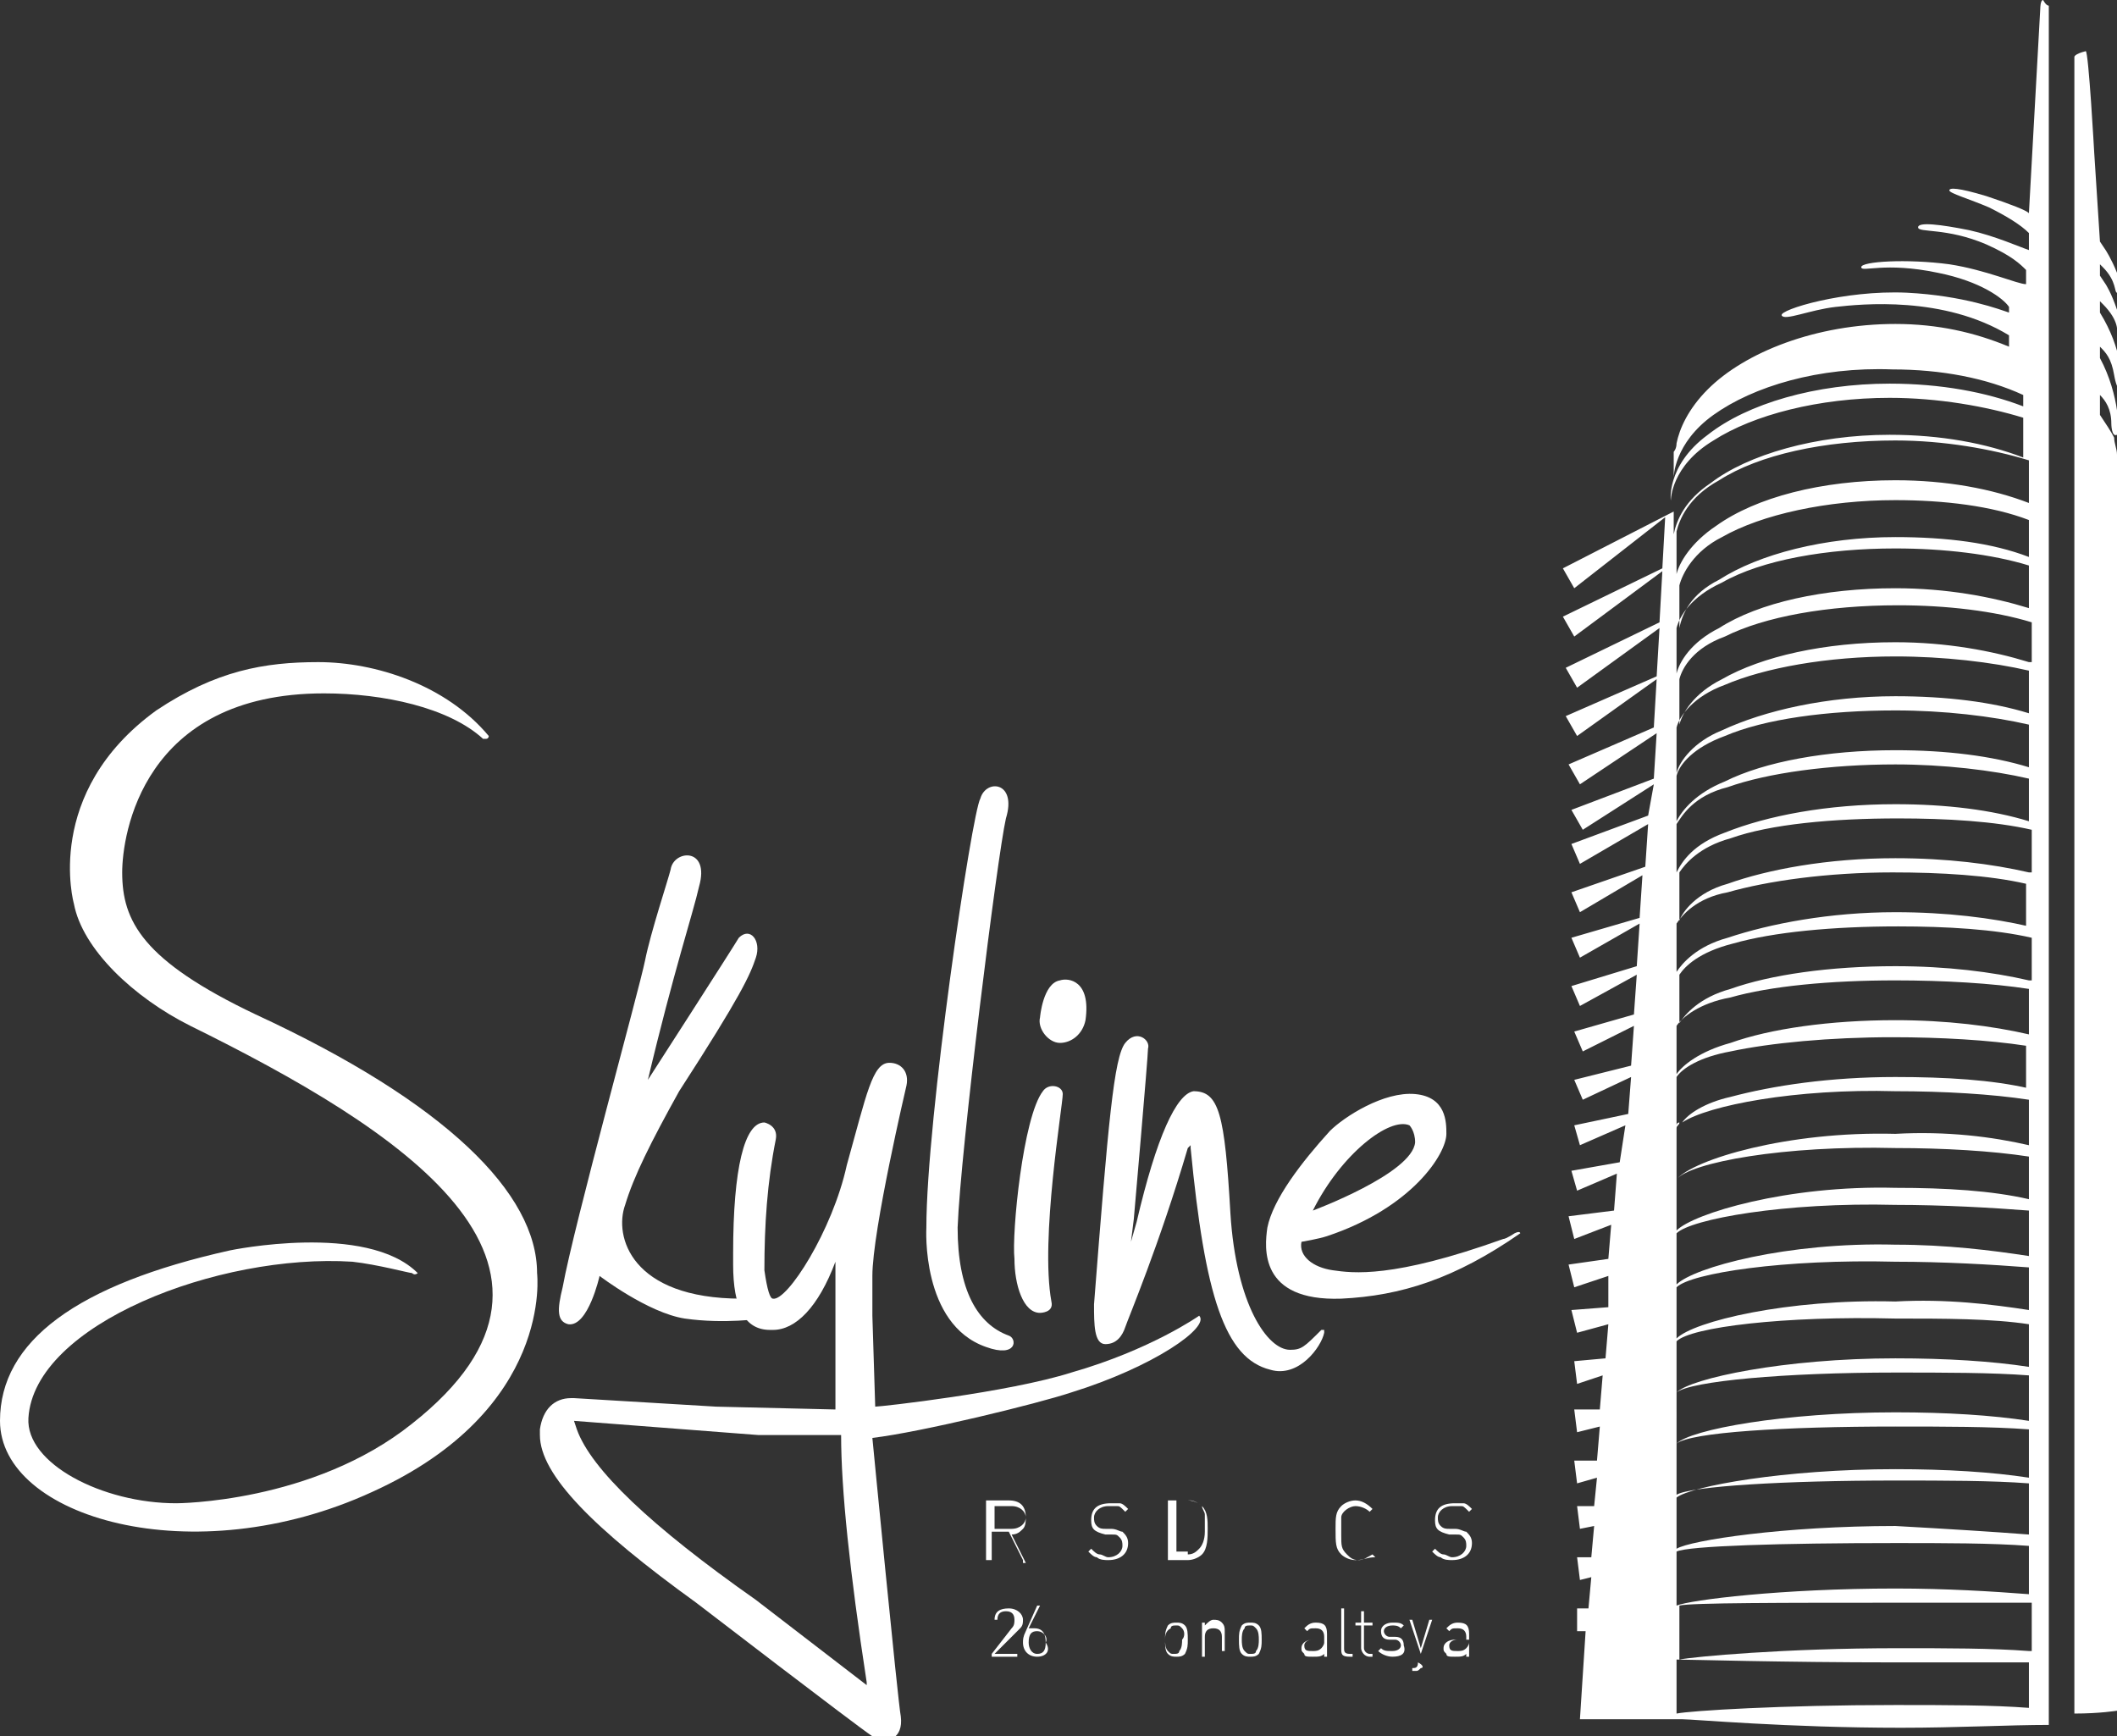
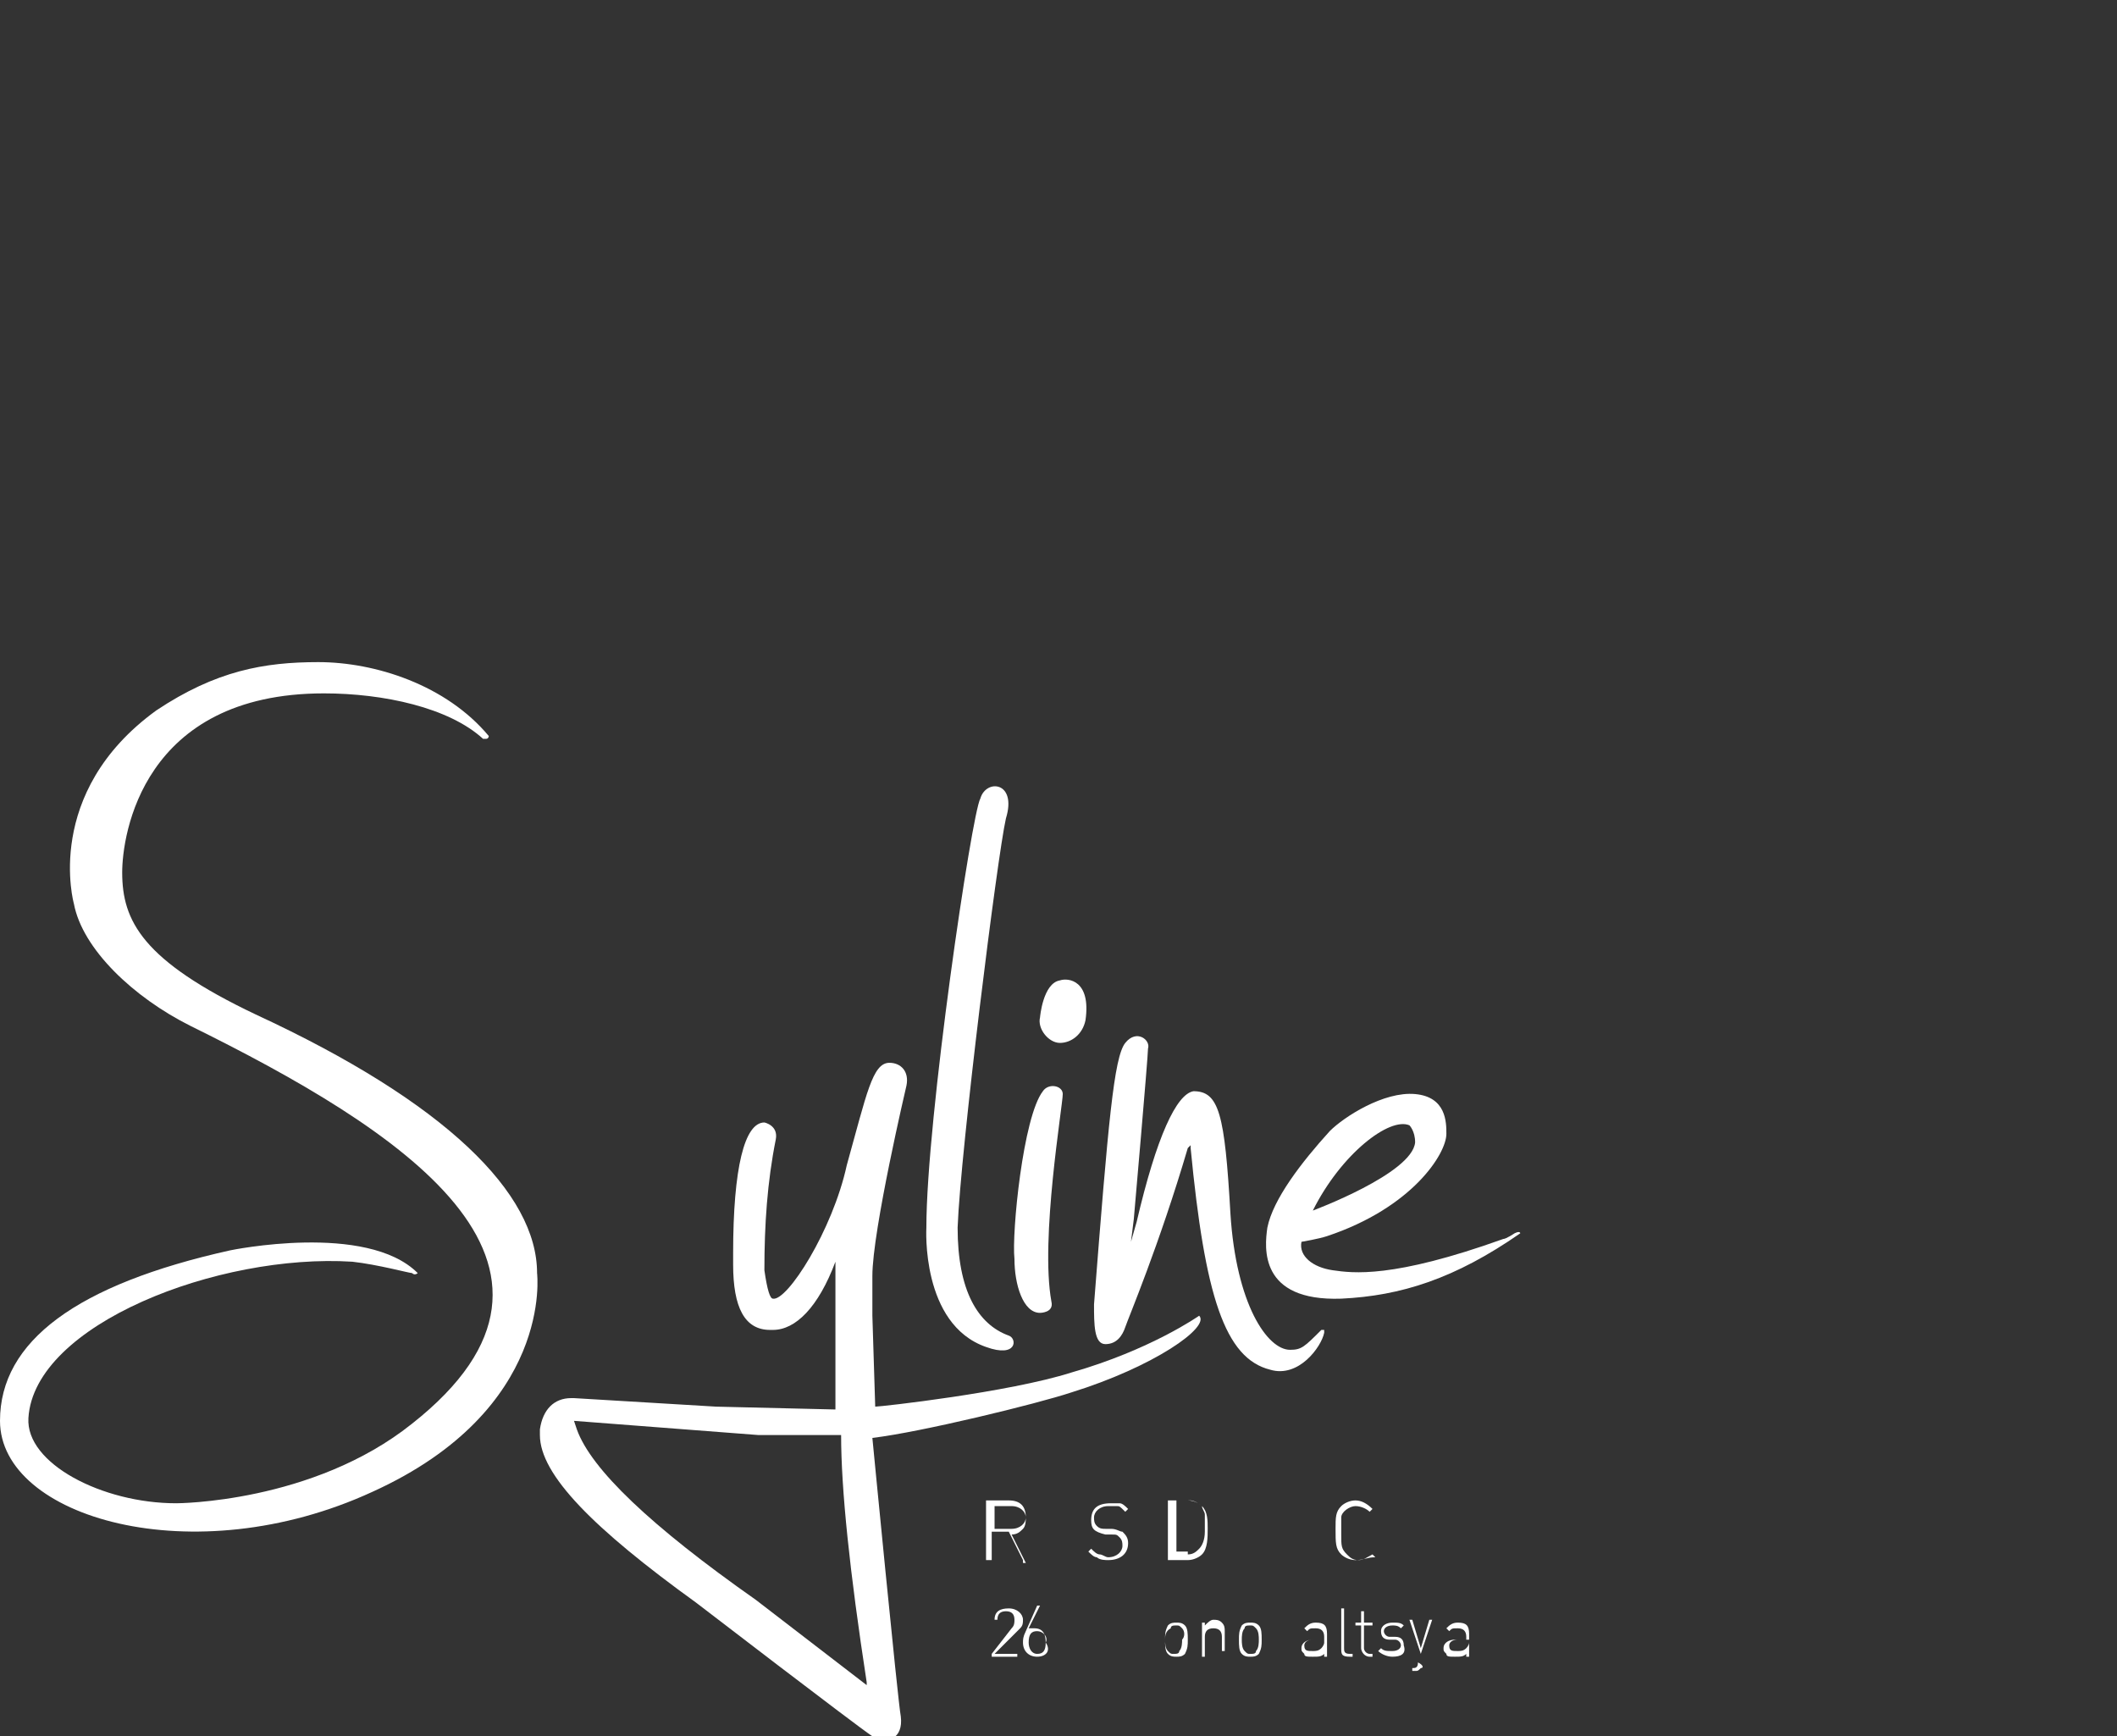
<svg xmlns="http://www.w3.org/2000/svg" xmlns:xlink="http://www.w3.org/1999/xlink" id="Layer_1" x="0px" y="0px" viewBox="0 0 74.5 61.1" xml:space="preserve">
  <rect x="0" y="0" width="74.5" height="61.1" fill="#333333" stroke="none" />
  <g>
    <defs>
      <rect id="SVGID_1_" x="0" y="0" width="74.5" height="61.1" />
    </defs>
    <clipPath id="SVGID_2_">
      <use xlink:href="#SVGID_1_" overflow="visible" />
    </clipPath>
    <path clip-path="url(#SVGID_2_)" fill="#FFFFFF" d="M34.9,58.2l0.7-0.9c0.1-0.1,0.1-0.2,0.1-0.3c0-0.2-0.1-0.3-0.3-0.3 c-0.2,0-0.3,0.1-0.3,0.3h-0.1c0-0.3,0.2-0.4,0.5-0.4c0.3,0,0.5,0.2,0.5,0.4c0,0.1,0,0.2-0.1,0.3L35,58.2h0.8v0.1h-0.9V58.2z" />
    <path clip-path="url(#SVGID_2_)" fill="#FFFFFF" d="M36.5,57.4c-0.2,0-0.3,0.1-0.3,0.4c0,0.2,0.1,0.4,0.3,0.4 c0.2,0,0.3-0.1,0.3-0.4C36.9,57.6,36.7,57.4,36.5,57.4 M36.5,58.3c-0.3,0-0.5-0.2-0.5-0.5c0-0.1,0-0.2,0.1-0.4l0.4-0.9h0.1 l-0.4,0.8c0.1,0,0.1,0,0.2,0c0.3,0,0.4,0.2,0.4,0.5C37,58.1,36.8,58.3,36.5,58.3" />
  </g>
  <path fill="#FFFFFF" d="M187.6,47.7h0.7l-0.4-1L187.6,47.7z M188.3,47.9h-0.8l-0.1,0.4h-0.1l0.6-1.7h0.1l0.6,1.7h-0.1L188.3,47.9z" />
  <polygon fill="#FFFFFF" points="190,47.3 189.6,47.8 189.6,48.3 189.4,48.3 189.4,46.6 189.6,46.6 189.6,47.6 190.4,46.6 190.6,46.6 190.1,47.2 190.7,48.3 190.5,48.3 " />
  <g>
    <defs>
      <rect id="SVGID_3_" x="0" y="0" width="74.5" height="61.1" />
    </defs>
    <clipPath id="SVGID_4_">
      <use xlink:href="#SVGID_3_" overflow="visible" />
    </clipPath>
    <path clip-path="url(#SVGID_4_)" fill="#FFFFFF" d="M41.6,57.3c-0.1-0.1-0.1-0.1-0.2-0.1c-0.1,0-0.2,0-0.2,0.1 C41,57.4,41,57.6,41,57.7c0,0.1,0,0.3,0.1,0.4c0.1,0.1,0.1,0.1,0.2,0.1c0.1,0,0.2,0,0.2-0.1c0.1-0.1,0.1-0.3,0.1-0.4 C41.7,57.6,41.7,57.4,41.6,57.3 M41.7,58.2c-0.1,0.1-0.2,0.1-0.3,0.1c-0.1,0-0.2,0-0.3-0.1c-0.1-0.1-0.1-0.3-0.1-0.5 c0-0.2,0-0.3,0.1-0.5c0.1-0.1,0.2-0.1,0.3-0.1c0.1,0,0.2,0,0.3,0.1c0.1,0.1,0.1,0.3,0.1,0.5C41.8,57.9,41.8,58,41.7,58.2" />
    <path clip-path="url(#SVGID_4_)" fill="#FFFFFF" d="M43,57.6c0-0.2-0.1-0.3-0.3-0.3c-0.2,0-0.3,0.1-0.3,0.3v0.7h-0.1v-1.2h0.1v0.1 c0.1-0.1,0.2-0.2,0.3-0.2c0.1,0,0.2,0,0.3,0.1c0.1,0.1,0.1,0.2,0.1,0.3v0.7H43V57.6z" />
    <path clip-path="url(#SVGID_4_)" fill="#FFFFFF" d="M44.2,57.3c-0.1-0.1-0.1-0.1-0.2-0.1c-0.1,0-0.2,0-0.2,0.1 c-0.1,0.1-0.1,0.3-0.1,0.4c0,0.1,0,0.3,0.1,0.4c0.1,0.1,0.1,0.1,0.2,0.1c0.1,0,0.2,0,0.2-0.1c0.1-0.1,0.1-0.3,0.1-0.4 C44.3,57.6,44.3,57.4,44.2,57.3 M44.3,58.2c-0.1,0.1-0.2,0.1-0.3,0.1c-0.1,0-0.2,0-0.3-0.1c-0.1-0.1-0.1-0.3-0.1-0.5 c0-0.2,0-0.3,0.1-0.5c0.1-0.1,0.2-0.1,0.3-0.1c0.1,0,0.2,0,0.3,0.1c0.1,0.1,0.1,0.3,0.1,0.5C44.4,57.9,44.4,58,44.3,58.2" />
  </g>
  <polygon fill="#FFFFFF" points="195.5,47.1 195.1,48.1 194.8,47.1 194.6,47.1 195.1,48.3 195.2,48.3 195.6,47.1 " />
  <g>
    <defs>
      <rect id="SVGID_5_" x="0" y="0" width="74.5" height="61.1" />
    </defs>
    <clipPath id="SVGID_6_">
      <use xlink:href="#SVGID_5_" overflow="visible" />
    </clipPath>
    <path clip-path="url(#SVGID_6_)" fill="#FFFFFF" d="M46.2,57.7c-0.2,0-0.3,0.1-0.3,0.2c0,0.2,0.1,0.2,0.3,0.2c0.1,0,0.2,0,0.3-0.1 c0,0,0.1-0.1,0.1-0.2v-0.1H46.2z M46.6,58.2c-0.1,0.1-0.2,0.1-0.4,0.1c-0.2,0-0.3,0-0.3-0.1c-0.1-0.1-0.1-0.1-0.1-0.2 c0-0.2,0.2-0.3,0.4-0.3h0.4v-0.1c0-0.2-0.1-0.3-0.3-0.3c-0.2,0-0.2,0-0.3,0.1l-0.1-0.1c0.1-0.1,0.2-0.2,0.4-0.2 c0.3,0,0.4,0.1,0.4,0.4v0.8h-0.1V58.2z" />
    <path clip-path="url(#SVGID_6_)" fill="#FFFFFF" d="M47.2,58v-1.4h0.1V58c0,0.1,0,0.2,0.2,0.2h0.1v0.1h-0.1 C47.2,58.3,47.2,58.2,47.2,58" />
    <path clip-path="url(#SVGID_6_)" fill="#FFFFFF" d="M47.9,58v-0.8h-0.2v-0.1h0.2v-0.4H48v0.4h0.3v0.1H48V58c0,0.1,0.1,0.2,0.2,0.2 h0.1v0.1h-0.1C48,58.3,47.9,58.1,47.9,58" />
    <path clip-path="url(#SVGID_6_)" fill="#FFFFFF" d="M49,58.3c-0.2,0-0.4-0.1-0.5-0.2l0.1-0.1c0.1,0.1,0.2,0.1,0.4,0.1 c0.2,0,0.3-0.1,0.3-0.2c0-0.1-0.1-0.2-0.2-0.2l-0.2,0c-0.2,0-0.3-0.1-0.3-0.3c0-0.2,0.2-0.3,0.4-0.3c0.2,0,0.3,0,0.4,0.1l-0.1,0.1 c-0.1-0.1-0.2-0.1-0.3-0.1c-0.2,0-0.3,0.1-0.3,0.2c0,0.1,0.1,0.2,0.2,0.2l0.2,0c0.2,0,0.3,0.1,0.3,0.3C49.5,58.2,49.3,58.3,49,58.3 " />
    <path clip-path="url(#SVGID_6_)" fill="#FFFFFF" d="M50,58.7c-0.1,0.1-0.1,0.1-0.2,0.1h-0.1v-0.1h0c0.1,0,0.2,0,0.2-0.2l0.1-0.3 l-0.4-1.2h0.1l0.3,1l0.3-1h0.1l-0.5,1.5C50.1,58.6,50.1,58.7,50,58.7" />
    <path clip-path="url(#SVGID_6_)" fill="#FFFFFF" d="M51.3,57.7c-0.2,0-0.3,0.1-0.3,0.2c0,0.2,0.1,0.2,0.3,0.2c0.1,0,0.2,0,0.3-0.1 c0,0,0.1-0.1,0.1-0.2v-0.1H51.3z M51.6,58.2c-0.1,0.1-0.2,0.1-0.4,0.1c-0.2,0-0.3,0-0.3-0.1c-0.1-0.1-0.1-0.1-0.1-0.2 c0-0.2,0.2-0.3,0.4-0.3h0.4v-0.1c0-0.2-0.1-0.3-0.3-0.3c-0.2,0-0.2,0-0.3,0.1l-0.1-0.1c0.1-0.1,0.2-0.2,0.4-0.2 c0.3,0,0.4,0.1,0.4,0.4v0.8h-0.1V58.2z" />
-     <path clip-path="url(#SVGID_6_)" fill="#FFFFFF" d="M71.4,17.7c-1.3-0.5-2.9-0.8-4.7-0.8c-2.6,0-4.9,0.6-6.3,1.6 c-0.9,0.6-1.3,1.3-1.4,1.7v-1.5c0.1-0.4,0.4-1.2,1.5-1.8c1.4-0.9,3.7-1.4,6.2-1.4c1.7,0,3.4,0.3,4.7,0.7V17.7z M71.4,19.6 c-1.3-0.5-2.9-0.7-4.7-0.7c-2.5,0-4.8,0.6-6.2,1.5c-1,0.5-1.3,1.2-1.4,1.7v-1.5c0.1-0.4,0.5-1.2,1.5-1.7c1.4-0.8,3.7-1.3,6.1-1.3 c1.7,0,3.4,0.2,4.7,0.7V19.6z M71.4,21.4c-1.3-0.4-2.9-0.7-4.7-0.7c-2.5,0-4.8,0.5-6.2,1.4c-1,0.5-1.4,1.2-1.5,1.6v-1.6 c0.1-0.4,0.5-1.1,1.6-1.6c1.4-0.8,3.7-1.2,6.1-1.2c1.7,0,3.4,0.2,4.7,0.6V21.4z M71.4,23.3c-1.3-0.4-2.9-0.7-4.7-0.7 c-2.5,0-4.7,0.5-6.1,1.3c-1,0.5-1.4,1.2-1.5,1.6v-1.6c0.1-0.4,0.5-1.1,1.6-1.5c1.4-0.7,3.6-1.1,6.1-1.1c1.7,0,3.4,0.2,4.7,0.6V23.3 z M71.4,25.1c-1.3-0.4-2.9-0.6-4.7-0.6c-2.4,0-4.6,0.5-6.1,1.2c-1,0.4-1.5,1.1-1.6,1.5v-1.6c0.1-0.4,0.6-1.1,1.7-1.5 c1.4-0.6,3.6-1,6-1c1.7,0,3.4,0.2,4.7,0.5V25.1z M71.4,27c-1.3-0.4-2.9-0.6-4.7-0.6c-2.4,0-4.6,0.4-6,1.1c-1,0.4-1.5,1-1.7,1.4 v-1.6c0.1-0.4,0.6-1,1.7-1.4c1.4-0.6,3.6-0.9,6-0.9c1.7,0,3.4,0.2,4.7,0.5V27z M71.4,28.9c-1.3-0.4-2.9-0.6-4.7-0.6 c-2.4,0-4.5,0.4-6,1c-1.1,0.4-1.5,1-1.7,1.4v-1.7c0.2-0.3,0.6-1,1.8-1.3c1.4-0.5,3.6-0.8,5.9-0.8c1.7,0,3.4,0.2,4.7,0.5V28.9z M71.4,30.7c-1.3-0.3-2.9-0.5-4.7-0.5c-2.4,0-4.5,0.4-5.9,0.9c-1.1,0.3-1.6,1-1.7,1.3v-1.7c0.2-0.3,0.7-0.9,1.8-1.2 c1.4-0.5,3.6-0.7,5.9-0.7c1.7,0,3.4,0.1,4.7,0.4V30.7z M71.4,32.6c-1.3-0.3-2.9-0.5-4.7-0.5c-2.3,0-4.4,0.4-5.9,0.9 c-1.1,0.3-1.6,0.9-1.8,1.2v-1.7c0.2-0.3,0.7-0.9,1.8-1.1c1.4-0.4,3.5-0.7,5.8-0.7c1.7,0,3.4,0.1,4.7,0.4V32.6z M71.4,34.5 c-1.3-0.3-2.9-0.5-4.7-0.5c-2.3,0-4.4,0.3-5.8,0.8c-1.1,0.3-1.6,0.9-1.8,1.2v-1.7c0.2-0.3,0.7-0.8,1.9-1.1c1.4-0.4,3.5-0.6,5.8-0.6 c1.7,0,3.4,0.1,4.7,0.4V34.5z M71.4,36.4c-1.3-0.3-2.9-0.5-4.7-0.5c-2.3,0-4.4,0.3-5.8,0.8c-1.1,0.3-1.7,0.8-1.9,1.1v-1.7 c0.2-0.3,0.8-0.8,1.9-1c1.4-0.4,3.5-0.6,5.8-0.6c1.7,0,3.4,0.1,4.7,0.3V36.4z M71.4,38.3c-1.3-0.3-2.9-0.4-4.7-0.4 c-2.3,0-4.3,0.3-5.8,0.7c-0.9,0.2-1.5,0.6-1.7,0.9c0.9-0.6,4-1.2,7.5-1.1c1.7,0,3.4,0.1,4.7,0.3v1.6c-1.3-0.3-2.9-0.5-4.7-0.4 c-3.8-0.1-7.1,0.9-7.7,1.6v-1.8c0-0.1,0.1-0.1,0.1-0.2c-0.1,0-0.1,0.1-0.1,0.1v-1.7c0.2-0.3,0.8-0.7,1.9-0.9 c1.4-0.3,3.5-0.5,5.7-0.5c1.7,0,3.4,0.1,4.7,0.3V38.3z M71.4,42.2c-1.3-0.3-2.9-0.4-4.7-0.4c-3.8-0.1-7.1,0.9-7.7,1.5v-1.8 c0.5-0.6,3.8-1.2,7.7-1.1c1.7,0,3.4,0.1,4.7,0.3V42.2z M71.4,44.2c-1.3-0.2-2.9-0.4-4.7-0.4c-3.8-0.1-7.1,0.8-7.7,1.4v-1.8 c0.5-0.5,3.8-1.1,7.7-1c1.7,0,3.4,0.1,4.7,0.2V44.2z M71.4,46.1c-1.3-0.2-2.9-0.4-4.7-0.3c-3.8-0.1-7.1,0.7-7.7,1.3v-1.8 c0.5-0.5,3.8-1,7.7-0.9c1.7,0,3.4,0.1,4.7,0.2V46.1z M71.4,48.1c-1.3-0.2-2.9-0.3-4.7-0.3c-3.9,0-7.2,0.7-7.7,1.2v-1.8 c0.5-0.5,3.8-0.9,7.7-0.8c1.7,0,3.4,0,4.7,0.2V48.1z M71.4,50c-1.3-0.2-2.9-0.3-4.7-0.3c-3.9,0-7.2,0.6-7.7,1.1V49 c0.5-0.4,3.8-0.7,7.7-0.7c1.7,0,3.4,0,4.7,0.1V50z M71.4,52c-1.3-0.2-2.9-0.3-4.7-0.3c-3.9,0-7.2,0.6-7.7,1v-1.9 c0.5-0.4,3.8-0.6,7.7-0.6c1.7,0,3.4,0,4.7,0.1V52z M71.4,54c-1.3-0.1-2.9-0.2-4.7-0.3c-3.9,0-7.2,0.5-7.7,0.8v-1.9 c0.5-0.3,3.8-0.5,7.7-0.5c1.7,0,3.4,0,4.7,0.1V54z M71.4,56.1c-1.3-0.1-2.9-0.2-4.7-0.2c-4,0-7.2,0.4-7.7,0.6v-1.9 c0.4-0.2,3.7-0.3,7.7-0.3c1.7,0,3.4,0,4.7,0.1V56.1z M71.4,58.1C70.1,58,68.5,58,66.8,58c-4,0-7.2,0.3-7.7,0.4v-1.9 c0.4-0.1,3.7-0.1,7.7-0.1c1.8,0,3.4,0,4.7,0V58.1z M71.4,60.1c-1.3-0.1-2.9-0.1-4.7-0.1c-4,0-7.2,0.2-7.7,0.3v-1.9 c0.4,0,3.7,0.1,7.7,0.1c1.8,0,3.4,0,4.7,0V60.1z M71.9,0c-0.1,0-0.1,0.3-0.1,0.3l-0.4,7.2c-0.1-0.1-0.6-0.3-1.5-0.6 c-1-0.3-1.3-0.3-1.3-0.2c0,0.1,0.7,0.3,1.4,0.6c0.6,0.3,1.1,0.6,1.4,0.9l0,0.6c-0.3-0.1-1.2-0.5-2.1-0.7c-1-0.2-1.8-0.3-1.8-0.1 c0,0.2,1,0,2.4,0.6c0.9,0.4,1.2,0.7,1.4,0.9l0,0.5C71,10,69.9,9.5,68.6,9.3c-1.5-0.2-3.1-0.1-3.1,0.1c0,0.2,0.8-0.2,2.7,0.2 c1.5,0.3,2.3,0.9,2.5,1.2V11c-0.3-0.1-1.6-0.6-3.6-0.7c-2.2-0.1-4.5,0.6-4.4,0.8c0.1,0.2,1-0.2,1.9-0.3c0.9-0.1,3.8-0.4,6.1,1v0.4 c-1.2-0.5-2.5-0.8-4-0.8c-2.8,0-5.3,1-6.6,2.3c-0.7,0.7-1,1.4-1.1,1.9c0,0.2-0.1,0.3-0.1,0.3v0.7c0,0.2,0,0.2,0,0.2 c0,0,0-1.2,1.4-2.2c1.4-1,3.7-1.7,6.3-1.6c1.7,0,3.3,0.3,4.6,0.9v0.4c-1.3-0.5-2.9-0.8-4.7-0.8c-2.6,0-5,0.7-6.4,1.8 c-1.5,1.1-1.3,2.4-1.3,2.3c0,0,0-1.2,1.5-2.1c1.4-0.9,3.7-1.5,6.2-1.5c1.7,0,3.4,0.3,4.7,0.7v1.4c-1.3-0.5-2.9-0.8-4.7-0.8 c-2.6,0-5,0.7-6.3,1.7c-0.9,0.6-1.2,1.3-1.3,1.8v-0.8l-3.9,2l0.4,0.7l3.2-2.5l-0.1,1.8l-3.5,1.7l0.4,0.7l3.1-2.3l-0.1,1.8l-3.3,1.6 l0.4,0.7l2.9-2.1l-0.1,1.7l-3.2,1.4l0.4,0.7l2.8-2l-0.1,1.7l-3,1.3l0.4,0.7l2.7-1.8l-0.1,1.6l-2.9,1.1l0.4,0.7l2.5-1.6L58,28.7 l-2.7,1l0.3,0.7L58,29l-0.1,1.5l-2.6,0.9l0.3,0.7l2.2-1.3l-0.1,1.5L55.3,33l0.3,0.7l2.1-1.2L57.6,34l-2.3,0.7l0.3,0.7l2-1.1 l-0.1,1.4l-2.1,0.6l0.3,0.7l1.8-0.9l-0.1,1.4l-2,0.5l0.3,0.7l1.7-0.8l-0.1,1.3l-1.9,0.4l0.2,0.7l1.6-0.7L57,40.9l-1.7,0.3l0.2,0.7 l1.4-0.6l-0.1,1.3l-1.6,0.2l0.2,0.8l1.3-0.5l-0.1,1.2l-1.4,0.2l0.2,0.8l1.2-0.4L56.6,46l-1.3,0.1l0.2,0.8l1.1-0.3l-0.1,1.2 l-1.1,0.1l0.1,0.8l0.9-0.3l-0.1,1.2l-0.9,0l0.1,0.8l0.8-0.2l-0.1,1.2l-0.8,0l0.1,0.8l0.7-0.2L56.1,53l-0.6,0l0.1,0.8l0.5-0.1 l-0.1,1.1l-0.5,0l0.1,0.8l0.4-0.1l-0.1,1.1l-0.4,0l0,0.8l0.3,0l-0.2,3.1h3.6v0c0.4,0,3.7,0.3,7.7,0.3c2,0,3.8-0.1,5.2-0.1V0.2 C72,0.2,71.9,0,71.9,0 M73.9,14.6l0-0.7c0.2,0.2,0.4,0.5,0.4,1c0,0,0,0.5,0.2,0.4c0.1,0,0.1-1.4-0.6-2.7l0-0.4 c0.2,0.2,0.4,0.4,0.5,1c0,0,0.1,0.6,0.2,0.4c0.1-0.2,0.1-1.3-0.7-2.6l0-0.4l0.1,0.1c0.6,0.6,0.5,1,0.5,1c0.1,0,0.1-0.2,0-0.8 c-0.2-0.6-0.4-0.9-0.4-0.9l-0.2-0.3l0-0.4l0.1,0.1c0.5,0.5,0.4,0.9,0.5,0.9c0.1,0,0.1-0.2,0-0.7c-0.2-0.5-0.4-0.8-0.4-0.8l-0.2-0.3 l-0.2-3.1c0,0-0.2-3.6-0.3-3.6C73,1.9,73,2,73,2V13l0,0v47.3c0.9,0,1.5-0.1,1.5-0.1V16c0-0.2-0.1-0.4-0.1-0.6 C74.3,15.2,74.1,14.9,73.9,14.6" />
    <path clip-path="url(#SVGID_6_)" fill="#FFFFFF" d="M11.2,23.3c2,0,4.5,0.8,6,2.6c0,0,0,0.1-0.1,0.1c-0.1,0-0.1,0-0.1,0 c-1.2-1.1-3.5-1.6-5.6-1.6c-6.4,0-7.1,5-7.1,6.3c0,1.7,0.7,3.1,4.7,5c6.7,3.1,9.9,6.3,9.9,9.1c0,0,0.6,4.8-5.8,7.7 C6.8,55.4,0,53.4,0,50c0-2.8,2.7-4.8,8.1-6c0,0,4.8-1,6.6,0.8c0,0-0.1,0.1-0.2,0c-0.1,0-1.2-0.3-2.1-0.4C7.7,44.1,1.2,46.6,1,49.9 c-0.1,1.6,2.6,3,5.2,3c0,0,4.8,0,8.3-2.8c7.1-5.6-0.5-10.4-7.8-14c-2-1-3.8-2.7-4.1-4.3c0,0-1.1-3.9,2.9-6.8 C7.6,23.6,9.3,23.3,11.2,23.3" />
-     <path clip-path="url(#SVGID_6_)" fill="#FFFFFF" d="M26.1,45.7c-3.9,0-4.5-2.2-4.1-3.3c0.3-1,0.9-2.2,1.9-4 c2.2-3.4,2.5-4.1,2.7-4.7c0.2-0.6-0.2-1.1-0.6-0.7c-0.3,0.5-3.2,5-3.2,5c0.9-3.8,1.6-5.9,1.8-6.8c0.4-1.4-0.9-1.3-1-0.6 c-0.1,0.4-0.7,2.2-0.9,3.2c-0.2,1-2.5,9.3-2.9,11.5c-0.2,0.8-0.2,1.2,0.2,1.3c0.7,0.1,1.1-1.7,1.1-1.7s1.7,1.3,3,1.5 c1.4,0.2,2.7,0,2.7,0l1.2-0.4h0.1C28,45.7,27.4,46.1,26.1,45.7" />
    <path clip-path="url(#SVGID_6_)" fill="#FFFFFF" d="M20.2,50l0.1,0.3c0.5,1.4,2.6,3.4,6.3,6l3.9,3v-0.1c-0.6-3.9-0.9-6.8-0.9-8.7 l-2.9,0L20.2,50z M31.3,37.4c0.4,0,0.7,0.3,0.6,0.8c0,0-1.2,5.1-1.2,6.7v1.4l0.1,3.2c0.2,0,4.7-0.5,6.9-1.2c2.8-0.8,4.5-2,4.5-2 c0.4,0.4-1.6,1.8-4.5,2.7c-1.2,0.4-5.3,1.4-7,1.6c0,0,0.9,9.3,1,9.8c0.1,0.8-0.5,1-1,0.7c-0.6-0.4-6.2-4.7-6.2-4.7 c-3.6-2.6-5.5-4.5-5.5-5.9v-0.2c0.1-0.7,0.5-1.1,1.1-1.1h0.1l5,0.3l4.2,0.1v-0.3v-4.8v-0.1c-0.6,1.6-1.4,2.4-2.2,2.4h-0.1 c-0.9,0-1.3-0.8-1.3-2.3v-0.4c0-3,0.4-4.6,1.1-4.6c0,0,0.5,0.1,0.4,0.6c-0.3,1.5-0.4,3-0.4,4.6c0.1,0.7,0.2,1,0.3,1 c0.5,0.1,2.1-2.4,2.6-4.7C30.5,38.5,30.7,37.4,31.3,37.4" />
    <path clip-path="url(#SVGID_6_)" fill="#FFFFFF" d="M35.4,28.8c-0.3,1.3-1.6,11.7-1.7,14.4c0,2.2,0.7,3.4,1.8,3.8 c0.3,0.1,0.3,0.8-0.8,0.4c-2.3-0.8-2.1-4.2-2.1-4.2c0-3.8,1.6-14.6,1.9-15.1C34.7,27.4,35.8,27.5,35.4,28.8" />
    <path clip-path="url(#SVGID_6_)" fill="#FFFFFF" d="M37.3,34.5c0.3-0.1,1.1,0,0.9,1.4c-0.1,0.5-0.5,0.8-0.9,0.8 c-0.4,0-0.8-0.5-0.7-0.9C36.6,35.8,36.7,34.6,37.3,34.5 M36.7,38.4c0.2-0.3,0.7-0.2,0.7,0.1c0,0.4-0.8,5.1-0.4,7.3 c0.1,0.4-0.4,0.4-0.4,0.4c-0.6,0-0.9-1-0.9-1.9C35.6,43.4,36,39.3,36.7,38.4" />
    <path clip-path="url(#SVGID_6_)" fill="#FFFFFF" d="M39.6,36.7c0.4-0.5,0.9-0.1,0.8,0.2c0,0.3-0.5,6-0.5,6l-0.1,0.8L40,43 c0.7-3,1.4-4.5,2-4.6c0.9,0,1.1,0.8,1.3,4.3c0.2,3.2,1.3,4.8,2.1,4.8c0.4,0,0.5-0.1,1.1-0.7c0,0,0.1,0,0.1,0c0,0,0,0.1,0,0.1 c-0.1,0.5-0.9,1.6-1.9,1.3c-1.6-0.4-2.3-2.6-2.8-7.8c0,0,0-0.1,0-0.1c0,0-0.1,0.1-0.1,0.1c-1,3.4-2.1,6-2.2,6.3 c-0.1,0.3-0.3,0.6-0.7,0.6c-0.4,0-0.4-0.7-0.4-1.4C39,39.5,39.2,37.2,39.6,36.7" />
    <path clip-path="url(#SVGID_6_)" fill="#FFFFFF" d="M49.8,40.2c0-0.4-0.2-0.6-0.2-0.6c-0.7-0.3-2.4,1-3.4,3 C46.2,42.6,49.7,41.3,49.8,40.2 M49.8,38.5c1.1,0.1,1.1,1,1.1,1.4c0,0.7-1.2,2.6-4.2,3.6c-0.3,0.1-0.9,0.2-0.9,0.2 c-0.1,0.5,0.4,0.9,1.1,1c0.7,0.1,2.1,0.3,6-1.1c0.1,0,0.4-0.2,0.4-0.2c0.2-0.1,0.2,0,0.2,0c-2.3,1.6-4.2,2.2-6.3,2.3 c-2.9,0.1-2.7-1.8-2.6-2.5c0.2-1,1.2-2.3,2.2-3.4C47.3,39.3,48.7,38.4,49.8,38.5" />
    <path clip-path="url(#SVGID_6_)" fill="#FFFFFF" d="M35.6,53.8c0.3,0,0.5-0.2,0.5-0.4s-0.2-0.4-0.5-0.4h-0.6v0.8H35.6z M36,54.9 l-0.5-1h-0.6v1h-0.2v-2.1h0.8c0.4,0,0.6,0.2,0.6,0.6c0,0.1,0,0.3-0.1,0.4c-0.1,0.1-0.2,0.2-0.4,0.2l0.5,1H36z" />
  </g>
  <polygon fill="#FFFFFF" points="186.7,44.9 186.7,42.8 188,42.8 188,42.9 186.9,42.9 186.9,43.8 187.8,43.8 187.8,43.9 186.9,43.9 186.9,44.7 188,44.7 188,44.9 " />
  <g>
    <defs>
      <rect id="SVGID_7_" x="0" y="0" width="74.5" height="61.1" />
    </defs>
    <clipPath id="SVGID_8_">
      <use xlink:href="#SVGID_7_" overflow="visible" />
    </clipPath>
    <path clip-path="url(#SVGID_8_)" fill="#FFFFFF" d="M39.3,53c-0.1,0-0.2,0-0.3,0c-0.3,0-0.5,0.2-0.5,0.4c0,0.1,0,0.2,0.1,0.3 c0.1,0.1,0.2,0.1,0.3,0.1l0.2,0c0.2,0,0.3,0.1,0.4,0.1c0.1,0.1,0.2,0.2,0.2,0.4c0,0.4-0.3,0.6-0.7,0.6c-0.1,0-0.3,0-0.4-0.1 c-0.1,0-0.2-0.1-0.3-0.2l0.1-0.1c0.1,0.1,0.2,0.2,0.3,0.2c0.1,0,0.2,0.1,0.3,0.1c0.3,0,0.5-0.2,0.5-0.4c0-0.1,0-0.2-0.1-0.3 c-0.1-0.1-0.1-0.1-0.3-0.1l-0.2,0c-0.4-0.1-0.5-0.2-0.5-0.5c0-0.4,0.2-0.6,0.7-0.6c0.1,0,0.2,0,0.3,0c0.1,0,0.2,0.1,0.3,0.2 l-0.1,0.1C39.4,53,39.4,53,39.3,53" />
  </g>
  <rect x="190.3" y="42.8" fill="#FFFFFF" width="0.2" height="2.1" />
  <g>
    <defs>
      <rect id="SVGID_9_" x="0" y="0" width="74.5" height="61.1" />
    </defs>
    <clipPath id="SVGID_10_">
      <use xlink:href="#SVGID_9_" overflow="visible" />
    </clipPath>
    <path clip-path="url(#SVGID_10_)" fill="#FFFFFF" d="M41.8,54.7c0.2,0,0.3-0.1,0.4-0.2c0.1-0.1,0.2-0.3,0.2-0.6v-0.2 c0-0.2,0-0.3,0-0.4c0-0.1-0.1-0.2-0.1-0.3c-0.1-0.1-0.3-0.2-0.4-0.2h-0.5v1.8H41.8z M41.8,52.8c0.2,0,0.4,0.1,0.5,0.2 c0.2,0.2,0.2,0.5,0.2,0.8c0,0.3,0,0.7-0.2,0.9c-0.1,0.1-0.3,0.2-0.5,0.2h-0.7v-2.1H41.8z" />
  </g>
  <polygon fill="#FFFFFF" points="193.1,44.9 193.1,42.8 194.4,42.8 194.4,42.9 193.3,42.9 193.3,43.8 194.2,43.8 194.2,43.9 193.3,43.9 193.3,44.7 194.4,44.7 194.4,44.9 " />
  <polygon fill="#FFFFFF" points="196.2,44.9 195,43.1 195,44.9 194.9,44.9 194.9,42.8 195,42.8 196.2,44.6 196.2,42.8 196.4,42.8 196.4,44.9 " />
  <g>
    <defs>
      <rect id="SVGID_11_" x="0" y="0" width="74.5" height="61.1" />
    </defs>
    <clipPath id="SVGID_12_">
      <use xlink:href="#SVGID_11_" overflow="visible" />
    </clipPath>
    <path clip-path="url(#SVGID_12_)" fill="#FFFFFF" d="M47.7,54.9c-0.2,0-0.4-0.1-0.5-0.2C47,54.5,47,54.3,47,53.8 c0-0.4,0-0.6,0.2-0.8c0.1-0.1,0.3-0.2,0.5-0.2c0.2,0,0.4,0.1,0.6,0.3l-0.1,0.1c-0.1-0.1-0.3-0.2-0.5-0.2c-0.2,0-0.5,0.2-0.5,0.4 c0,0.1,0,0.2,0,0.5v0.1c0,0.4,0,0.5,0.2,0.7c0.1,0.1,0.2,0.2,0.4,0.2c0.2,0,0.3-0.1,0.5-0.2l0.1,0.1C48.1,54.8,48,54.9,47.7,54.9" />
  </g>
  <polygon fill="#FFFFFF" points="198.8,44.9 198.8,42.8 200.1,42.8 200.1,42.9 199,42.9 199,43.8 199.9,43.8 199.9,43.9 199,43.9 199,44.7 200.1,44.7 200.1,44.9 " />
  <g>
    <defs>
      <rect id="SVGID_13_" x="0" y="0" width="74.5" height="61.1" />
    </defs>
    <clipPath id="SVGID_14_">
      <use xlink:href="#SVGID_13_" overflow="visible" />
    </clipPath>
-     <path clip-path="url(#SVGID_14_)" fill="#FFFFFF" d="M51.4,53c-0.1,0-0.2,0-0.3,0c-0.3,0-0.5,0.2-0.5,0.4c0,0.1,0,0.2,0.1,0.3 c0.1,0.1,0.2,0.1,0.3,0.1l0.2,0c0.2,0,0.3,0.1,0.4,0.1c0.1,0.1,0.2,0.2,0.2,0.4c0,0.4-0.3,0.6-0.7,0.6c-0.1,0-0.3,0-0.4-0.1 c-0.1,0-0.2-0.1-0.3-0.2l0.1-0.1c0.1,0.1,0.2,0.2,0.3,0.2c0.1,0,0.2,0.1,0.3,0.1c0.3,0,0.5-0.2,0.5-0.4c0-0.1,0-0.2-0.1-0.3 c-0.1-0.1-0.1-0.1-0.3-0.1l-0.2,0c-0.4-0.1-0.5-0.2-0.5-0.5c0-0.4,0.2-0.6,0.7-0.6c0.1,0,0.2,0,0.3,0c0.1,0,0.2,0.1,0.3,0.2 l-0.1,0.1C51.5,53,51.5,53,51.4,53" />
  </g>
</svg>